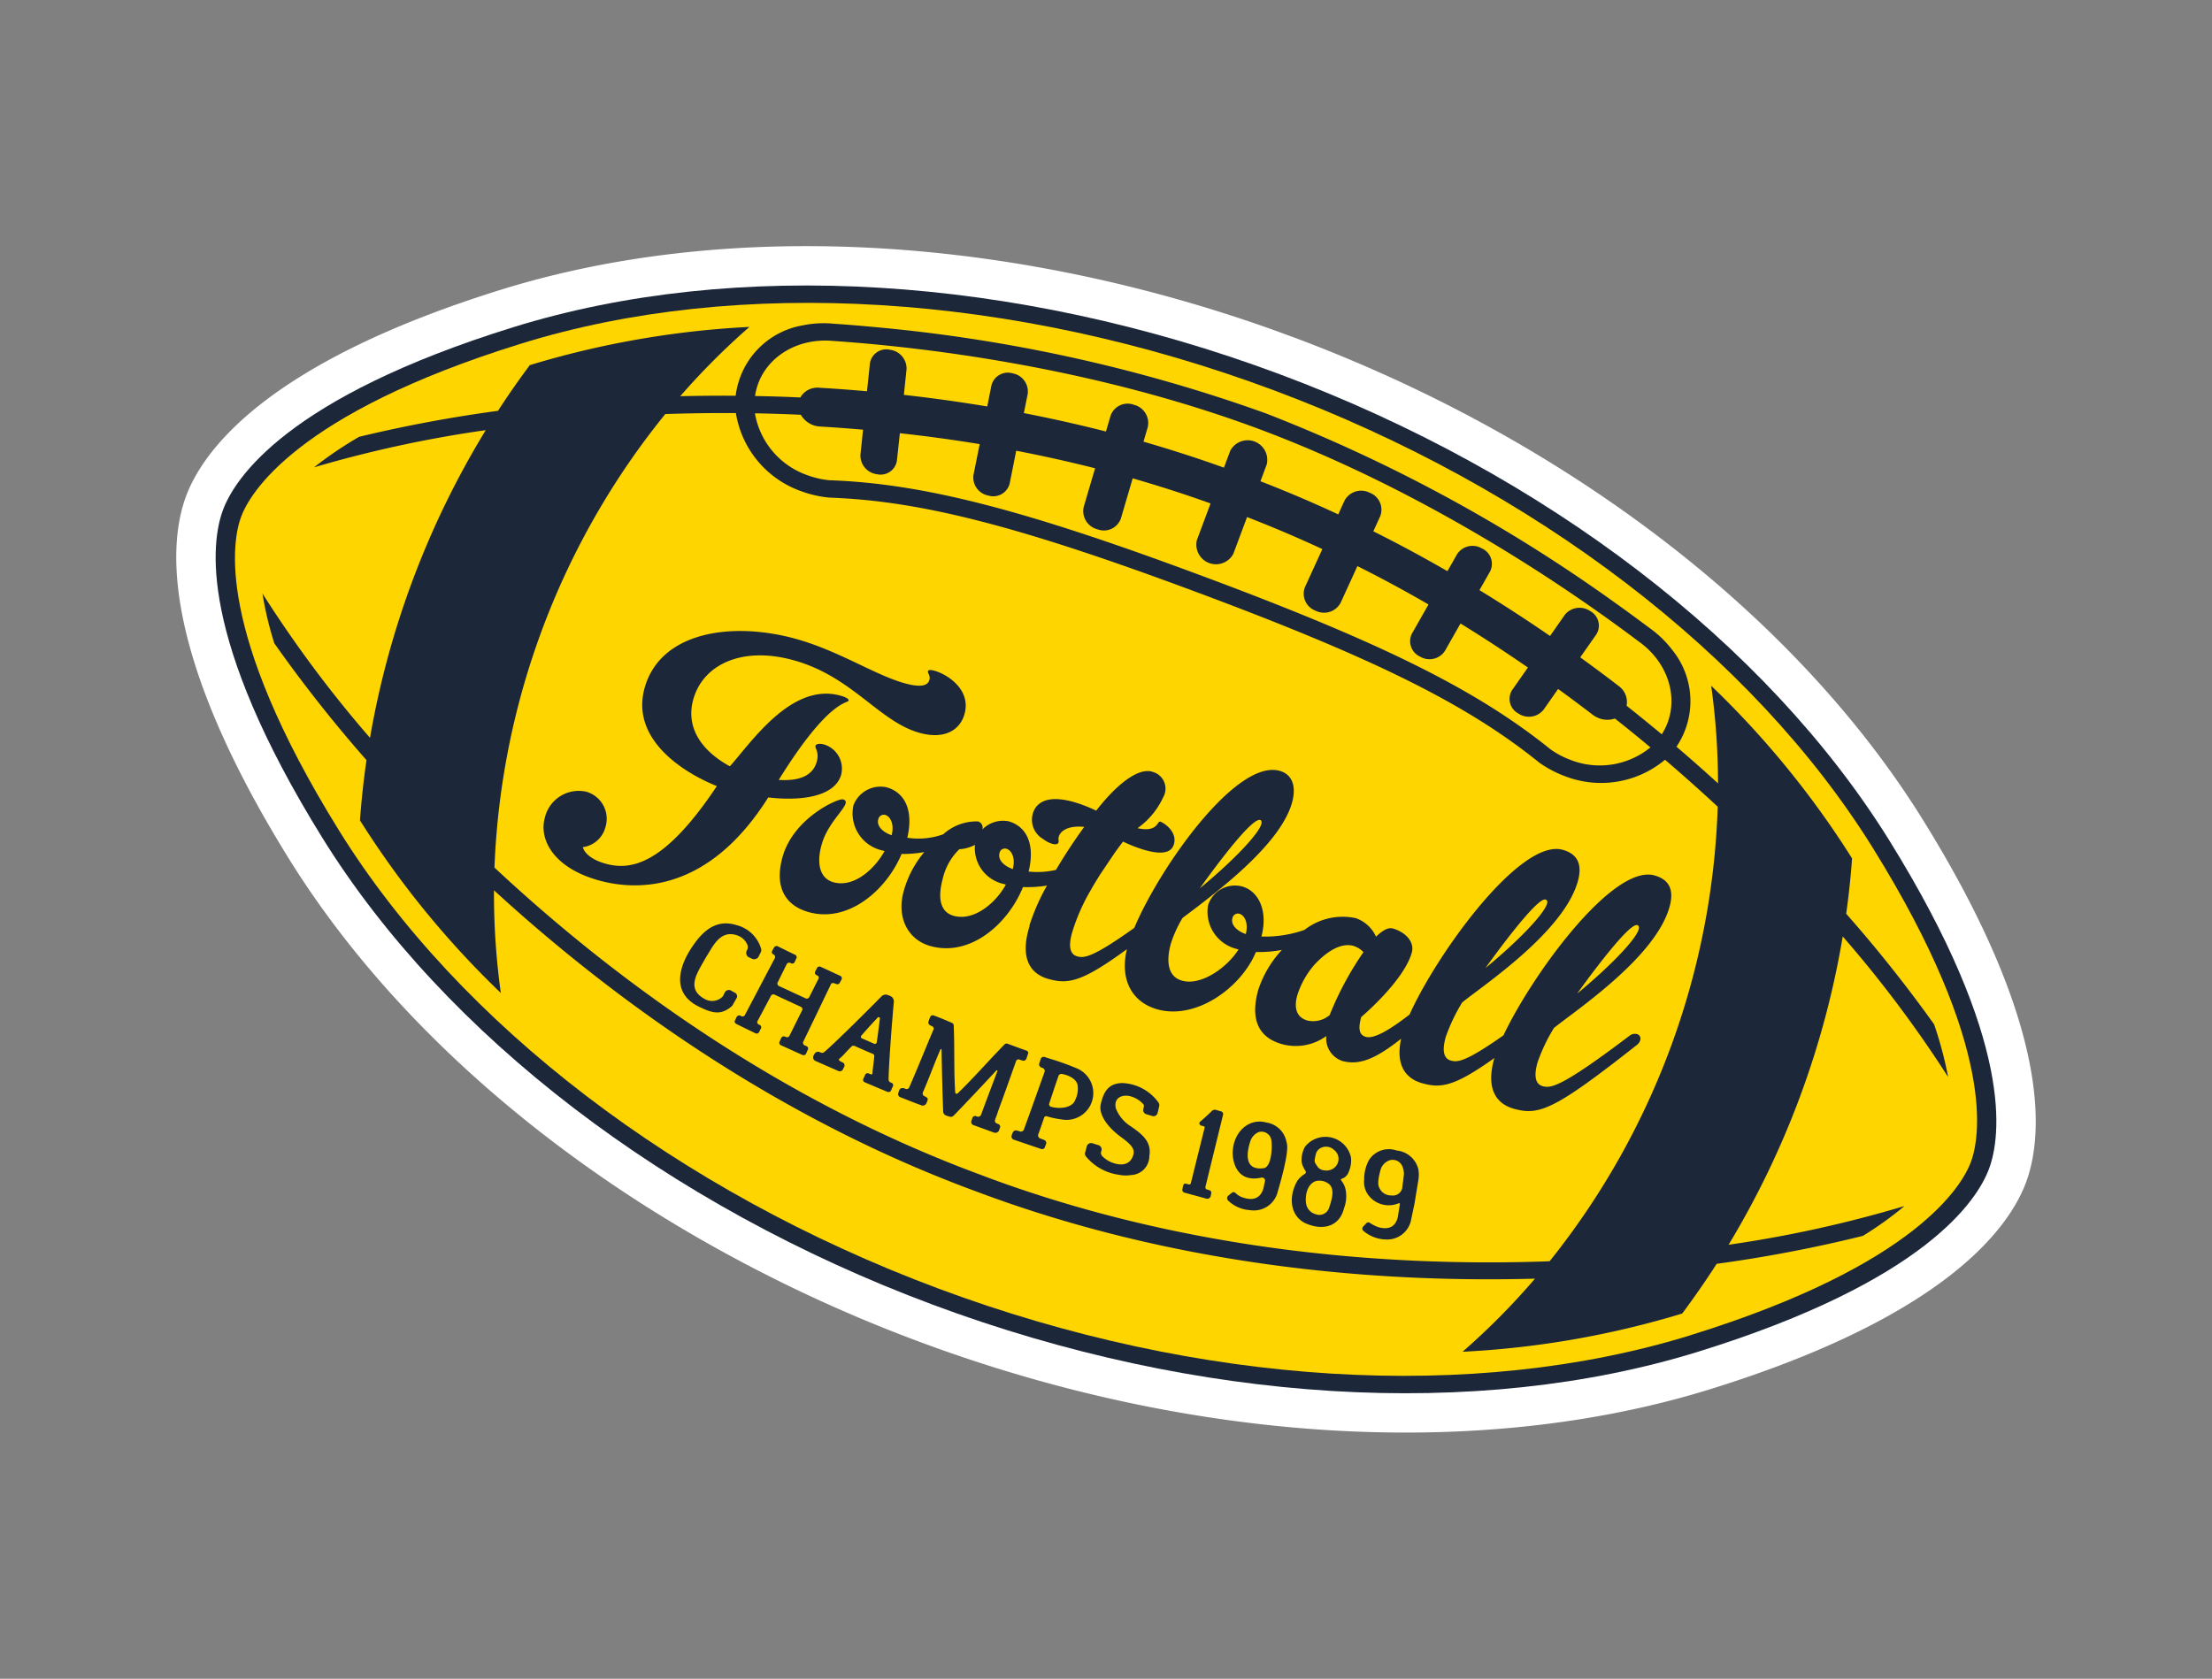
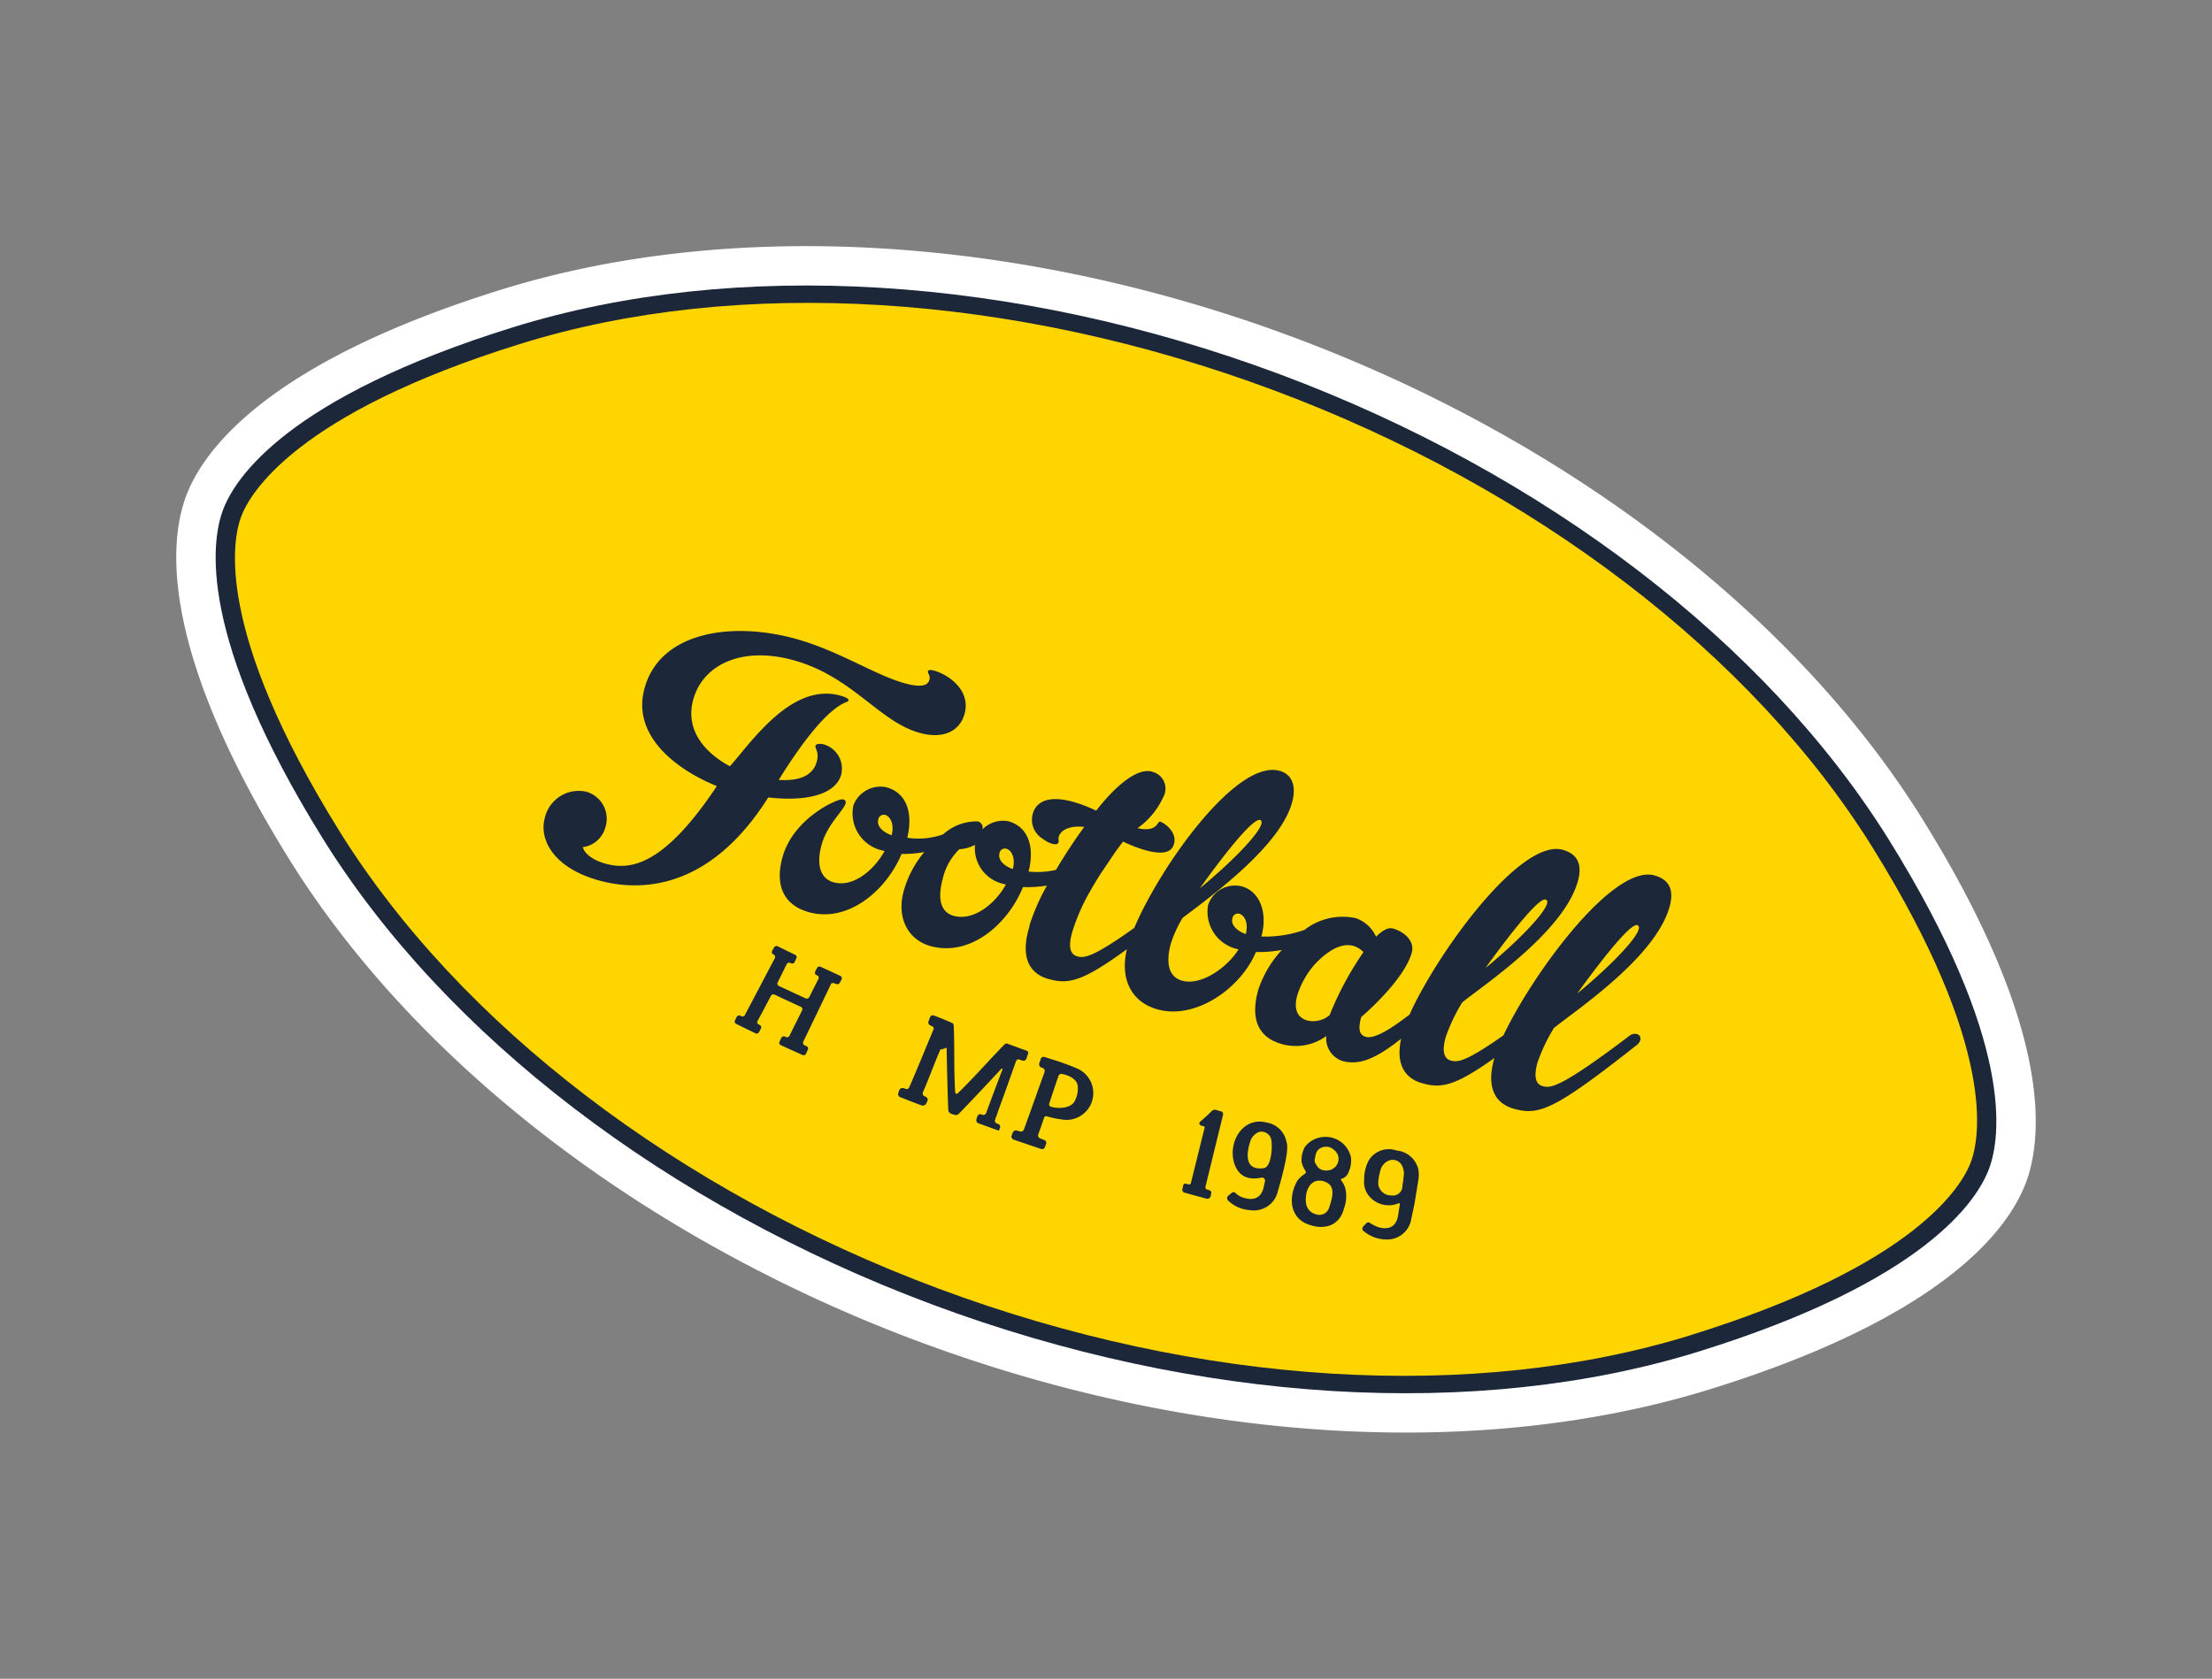
<svg xmlns="http://www.w3.org/2000/svg" width="205.451" height="155.955" viewBox="0 0 205.451 155.955">
  <rect x="0" y="0" width="205.451" height="155.955" fill="#808080" stroke="none" />
  <defs>
    <clipPath id="clip-path">
      <rect id="Rectangle_51" data-name="Rectangle 51" width="182.393" height="99.578" transform="translate(0 0)" fill="none" />
    </clipPath>
  </defs>
  <g id="Groupe_106" data-name="Groupe 106" transform="translate(34.058 0) rotate(20)">
    <g id="Groupe_105" data-name="Groupe 105" clip-path="url(#clip-path)">
      <path id="Tracé_8755" data-name="Tracé 8755" d="M182.393,50.528c.038-4.549-2.574-14.285-20.509-28.387h0C144.27,8.293,118.651.223,91.6,0S38.8,7.44,20.96,21C2.809,34.809.036,44.5,0,49.052S2.577,63.339,20.5,77.438C33,87.264,49.527,94.179,67.737,97.445a136.991,136.991,0,0,0,23.057,2.128c27.059.218,52.8-7.436,70.634-21,18.154-13.809,20.926-23.5,20.965-28.046" fill="#fff" />
      <path id="Tracé_8756" data-name="Tracé 8756" d="M159.622,25.019C142.635,11.662,117.831,3.876,91.567,3.665S40.378,10.836,23.176,23.917C5.637,37.257,3.686,45.96,3.661,49.082S5.444,60.936,22.767,74.56C39.756,87.916,64.56,95.7,90.823,95.913s51.191-7.169,68.391-20.252c17.541-13.344,19.493-22.043,19.518-25.165s-1.784-11.854-19.11-25.477" fill="#1c273a" />
      <path id="Tracé_8757" data-name="Tracé 8757" d="M158.037,74.455c-16.875,12.835-41.369,20.076-67.2,19.871S40.631,86.477,23.965,73.373C6.721,59.811,5.442,51.361,5.459,49.1S6.893,38.4,24.357,25.122C41.231,12.285,65.726,5.044,91.555,5.253S141.763,13.1,158.427,26.2c17.246,13.559,18.525,22.009,18.508,24.277s-1.434,10.694-18.9,23.973" fill="#ffd500" />
-       <path id="Tracé_8758" data-name="Tracé 8758" d="M158.416,65.4a81.44,81.44,0,0,0,.166-30.54,111.63,111.63,0,0,1,13.665,8.922,35.526,35.526,0,0,0-2.9-4.155,128.012,128.012,0,0,0-11.184-6.859c-.361-1.692-.777-3.369-1.245-5.016a.153.153,0,0,1-.029-.024,84.764,84.764,0,0,0-17.755-10.575,66.462,66.462,0,0,1,3.7,8.305q-2.346-.966-4.792-1.881a7.559,7.559,0,0,0-3.476-8.333,9.479,9.479,0,0,0-2.611-1.163c-1.132-.345-2.426-.726-3.865-1.122A146.113,146.113,0,0,0,91.619,7.523l-.012,0h-.136a.038.038,0,0,0-.015,0,146.124,146.124,0,0,0-36.549,4.845c-1.436.372-2.732.73-3.862,1.055a9.551,9.551,0,0,0-2.636,1.121,7.562,7.562,0,0,0-3.63,8.281c-1.641.583-3.244,1.187-4.824,1.8a67.075,67.075,0,0,1,3.837-8.245A84.738,84.738,0,0,0,25.869,26.67a.105.105,0,0,1-.03.022q-.743,2.463-1.325,5a128.576,128.576,0,0,0-11.291,6.677,35.635,35.635,0,0,0-2.969,4.1,112.157,112.157,0,0,1,13.806-8.7,81.281,81.281,0,0,0-.326,30.537A111.818,111.818,0,0,1,9.76,55.12a32.035,32.035,0,0,0,2.616,3.97,127.917,127.917,0,0,0,11.758,7.272q.579,2.773,1.343,5.461c.01.009.019.018.026.023A84.811,84.811,0,0,0,43.259,82.423a66.566,66.566,0,0,1-3.86-8.746c14.7,6.091,32.408,10.817,51.113,10.967l.8.006c18.706.153,36.49-4.288,51.284-10.141a66.057,66.057,0,0,1-4,8.684A84.534,84.534,0,0,0,156.521,72.9a.091.091,0,0,0,.033-.022q.8-2.676,1.429-5.436a128.288,128.288,0,0,0,11.873-7.084,32.793,32.793,0,0,0,2.683-3.928A112.675,112.675,0,0,1,158.416,65.4M51.581,14.935c7.74-2.228,23.221-5.954,39.942-5.829,16.723.146,32.147,4.118,39.875,6.485,3.578.978,5.685,4.2,4.967,7.369q-1.965-.7-3.979-1.375a1.834,1.834,0,0,0-1.315-1.471c-1.424-.453-2.847-.876-4.268-1.28l.677-2.515a1.537,1.537,0,0,0-1.286-1.843,1.752,1.752,0,0,0-2.087,1.135l-.618,2.315q-3.823-.989-7.616-1.759l.334-1.978a1.571,1.571,0,0,0-1.46-1.741,1.708,1.708,0,0,0-1.967,1.282l-.305,1.8q-3.891-.686-7.735-1.127l.122-1.541a1.684,1.684,0,0,0-1.677-1.711,1.75,1.75,0,0,0-1.933,1.479l-.111,1.41Q97.188,13.7,93.3,13.62l.012-1.671a1.823,1.823,0,0,0-3.618-.026l-.015,1.668q-3.893.018-7.846.289l-.09-1.41a1.747,1.747,0,0,0-1.909-1.508,1.68,1.68,0,0,0-1.7,1.681l.1,1.543q-3.851.381-7.751,1l-.275-1.8a1.712,1.712,0,0,0-1.95-1.316,1.574,1.574,0,0,0-1.486,1.719l.305,1.981q-3.809.706-7.646,1.637l-.582-2.327a1.754,1.754,0,0,0-2.065-1.169,1.537,1.537,0,0,0-1.318,1.825l.633,2.526q-2.139.57-4.285,1.211a1.823,1.823,0,0,0-1.336,1.449c-1.354.42-2.687.862-4,1.312-.669-3.185,1.493-6.37,5.112-7.3m-.513,7.488a2.192,2.192,0,0,0,2.035.415c1.29-.388,2.578-.749,3.863-1.095l.57,2.28A1.75,1.75,0,0,0,59.6,25.188a1.531,1.531,0,0,0,1.313-1.821L60.3,20.882q3.669-.9,7.312-1.584l.441,2.9A1.709,1.709,0,0,0,70,23.513,1.573,1.573,0,0,0,71.485,21.8l-.474-3.086q3.746-.6,7.442-.974l.237,3.751A1.744,1.744,0,0,0,80.6,22.992a1.674,1.674,0,0,0,1.7-1.679l-.245-3.889c2.549-.177,5.085-.271,7.593-.282l-.029,3.635a1.823,1.823,0,0,0,3.618.029l.03-3.635q3.765.077,7.589.405l-.311,3.886a1.685,1.685,0,0,0,1.681,1.708,1.746,1.746,0,0,0,1.93-1.477l.3-3.746q3.693.426,7.424,1.09l-.52,3.078a1.572,1.572,0,0,0,1.459,1.745,1.707,1.707,0,0,0,1.968-1.284l.49-2.894q3.623.747,7.283,1.7l-.664,2.478a1.535,1.535,0,0,0,1.287,1.84,1.748,1.748,0,0,0,2.085-1.131l.609-2.273c1.279.368,2.559.748,3.842,1.156a2.217,2.217,0,0,0,.662.1,2.132,2.132,0,0,0,1.39-.479c1.361.449,2.7.912,4.02,1.391a7.434,7.434,0,0,1-6.586,3.631,8.1,8.1,0,0,1-2.033-.275c-8.272-2.835-17.948-3.942-35.7-4.083h-.135c-17.75-.145-27.44.805-35.7,3.49a8.161,8.161,0,0,1-2.095.256h0a7.421,7.421,0,0,1-6.525-3.734c1.331-.459,2.678-.9,4.05-1.331m40.261,60.64-.8-.006C71.458,82.9,53.459,77.948,38.718,71.678a71.246,71.246,0,0,1,.5-45.019q2.982-1.2,6.13-2.328a9.254,9.254,0,0,0,8.186,4.746,10.121,10.121,0,0,0,2.677-.341c8.089-2.624,17.607-3.549,35.118-3.408h.135c17.513.142,27.015,1.218,35.119,4a10.3,10.3,0,0,0,2.612.364,9.259,9.259,0,0,0,8.261-4.612q3.127,1.173,6.093,2.425a71.245,71.245,0,0,1-.231,45.022C128.474,78.551,110.4,83.219,91.329,83.063" fill="#1c273a" />
-       <path id="Tracé_8759" data-name="Tracé 8759" d="M64,75.359c-.036.267-.077.451-.115.72a.753.753,0,0,1-.1.249c-.631,1.057-1.427,1.159-2.888.987-2.856-.353-2.87-3-2.447-4.827.366-1.564,1.046-3.379,3.216-3.475a3.2,3.2,0,0,1,2.875,1.242.507.507,0,0,1,.11.39c-.035.232-.039.337-.05.431a.483.483,0,0,1-.53.379c-.085-.011-.173-.017-.254-.026a.444.444,0,0,1-.44-.43.8.8,0,0,1,.009-.164.557.557,0,0,0-.122-.429,1.561,1.561,0,0,0-1.121-.52c-1.793-.032-1.842,1.755-2.116,2.912-.248,1.608-.823,3.423,1.314,3.687a1.376,1.376,0,0,0,1.4-.816c.036-.232.032-.317.052-.447a.429.429,0,0,1,.508-.318,2.642,2.642,0,0,0,.338.052.386.386,0,0,1,.369.4" fill="#1c273a" />
      <path id="Tracé_8760" data-name="Tracé 8760" d="M71.83,78.039a.272.272,0,0,1-.3.213c-.717-.051-1.429-.109-2.147-.162a.245.245,0,0,1-.251-.254c.008-.141.021-.284.032-.419a.272.272,0,0,1,.3-.212.177.177,0,0,0,.055,0A.242.242,0,0,0,69.808,77c.1-.886.2-1.771.3-2.653a.238.238,0,0,0-.247-.247c-.885-.07-1.763-.147-2.646-.227a.256.256,0,0,0-.286.193c-.124.89-.246,1.775-.374,2.661-.032.113.082.236.218.257a.392.392,0,0,0,.083.006.239.239,0,0,1,.234.257c-.021.136-.036.276-.051.407a.255.255,0,0,1-.308.194c-.638-.062-1.281-.131-1.923-.2-.149-.019-.263-.123-.244-.251s.028-.265.04-.393a.274.274,0,0,1,.312-.209.151.151,0,0,0,.039.007.249.249,0,0,0,.305-.2q.408-2.976.808-5.953a.248.248,0,0,0-.238-.249.244.244,0,0,1-.233-.261c.024-.129.047-.255.066-.385a.265.265,0,0,1,.3-.2c.589.065,1.18.127,1.769.186a.243.243,0,0,1,.224.247c-.013.14-.025.271-.038.409a.239.239,0,0,1-.3.208l-.029,0a.264.264,0,0,0-.295.208c-.07.639-.138,1.279-.211,1.919a.249.249,0,0,0,.245.249q1.336.117,2.684.227a.256.256,0,0,0,.294-.205c.078-.636.15-1.271.227-1.911a.231.231,0,0,0-.209-.252c-.033,0-.063-.009-.1-.009a.232.232,0,0,1-.21-.253c.017-.136.034-.273.05-.4a.262.262,0,0,1,.287-.2c.657.057,1.314.111,1.972.167a.251.251,0,0,1,.247.252c-.019.13-.036.255-.058.387a.248.248,0,0,1-.26.2c-.065,0-.136,0-.2,0-.146,0-.265.079-.264.21Q71.5,74.14,71.2,77.1a.261.261,0,0,0,.264.245c.046,0,.091,0,.141.011a.237.237,0,0,1,.253.243c-.016.145-.022.295-.029.442" fill="#1c273a" />
-       <path id="Tracé_8761" data-name="Tracé 8761" d="M80.441,78.106c-.011.152-.019.3-.029.453a.269.269,0,0,1-.289.213c-.751-.033-1.5-.072-2.252-.114a.237.237,0,0,1-.248-.236c.012-.149.023-.3.031-.453a.249.249,0,0,1,.278-.206c.067,0,.132.006.2.012.08-.012.141-.068.119-.141-.118-.318-.245-1.087-.4-1.575-.019-.1-.133-.151-.294-.142-.522-.016-1.249-.079-1.723-.106a.258.258,0,0,0-.259.133c-.185.377-.3.661-.464,1.053-.05.125-.159.306-.23.441-.035.072.082.16.169.161s.155.019.232.03a.291.291,0,0,1,.293.3c-.012.1-.026.213-.037.319a.32.32,0,0,1-.358.261c-.755-.046-1.516-.1-2.274-.144a.364.364,0,0,1-.37-.368c.015-.085.026-.167.038-.252a.385.385,0,0,1,.4-.291c.033,0,.062,0,.1.008a.3.3,0,0,0,.279-.141c.47-.793,2.189-4.384,3.247-6.716a.544.544,0,0,1,.558-.292c.06-.005.12,0,.18,0a.559.559,0,0,1,.5.378c.47,1.83,1.676,6.074,2.022,6.99a.3.3,0,0,0,.253.173.8.8,0,0,0,.084,0,.246.246,0,0,1,.253.246m-2.812-3.287c-.121-.664-.45-2.027-.49-2.241,0-.011-.026-.032-.047-.036a.7.7,0,0,1-.1-.007c-.026,0-.059.023-.058.046-.1.227-.647,1.52-.87,2.139a.151.151,0,0,0,.145.2c.33.018.9.06,1.226.079a.164.164,0,0,0,.19-.178" fill="#1c273a" />
-       <path id="Tracé_8762" data-name="Tracé 8762" d="M83.523,73.359c-.013-.043-.091-.037-.1.021-.093,1.276-.08,3.065-.174,4.335a.282.282,0,0,0,.283.263.747.747,0,0,1,.289.066c.121.063.1.308.076.531a.363.363,0,0,1-.385.294c-.613.009-1.541-.029-2.073-.038a.3.3,0,0,1-.308-.258,2.911,2.911,0,0,1-.005-.35c0-.165.179-.284.374-.287a.524.524,0,0,1,.112,0,.263.263,0,0,0,.286-.225c.116-1.67.222-4.809.285-5.842a.232.232,0,0,0-.244-.242,1.035,1.035,0,0,1-.134-.016.3.3,0,0,1-.316-.3,4.289,4.289,0,0,1,.008-.456.25.25,0,0,1,.264-.22c.573-.007,1.382.041,1.821.068a.241.241,0,0,1,.221.139c.731,1.729,1.51,4.118,2.266,5.813a.021.021,0,0,1,.011.023.135.135,0,0,0,.234.007c.927-1.895,1.706-3.945,2.546-5.778a.255.255,0,0,1,.238-.152c.135,0,1.463.012,1.8,0,.2,0,.305.056.307.229,0,.1.013.4.011.5a.285.285,0,0,1-.287.268c-.1,0-.187.01-.269.012a.23.23,0,0,0-.268.227c.012,1.34.023,2.64.024,3.832,0,.488-.014.936.011,1.426,0,.069-.014.363,0,.569a.253.253,0,0,0,.265.234.539.539,0,0,0,.151.009.266.266,0,0,1,.262.245c0,.107,0,.212,0,.32a.374.374,0,0,1-.387.317c-.661,0-1.321,0-1.978,0a.309.309,0,0,1-.343-.267c-.011-.154-.009-.319-.01-.354a.275.275,0,0,1,.312-.243.062.062,0,0,1,.023,0,.294.294,0,0,0,.32-.249c0-1.294.023-2.862.039-4.35,0-.078-.1-.091-.124-.01-.514,1.253-2.235,5.221-2.3,5.313a.366.366,0,0,1-.347.179,1.67,1.67,0,0,1-.352.01.407.407,0,0,1-.314-.225c-.732-1.793-1.437-3.6-2.124-5.393" fill="#1c273a" />
+       <path id="Tracé_8762" data-name="Tracé 8762" d="M83.523,73.359c-.013-.043-.091-.037-.1.021-.093,1.276-.08,3.065-.174,4.335a.282.282,0,0,0,.283.263.747.747,0,0,1,.289.066c.121.063.1.308.076.531a.363.363,0,0,1-.385.294c-.613.009-1.541-.029-2.073-.038a.3.3,0,0,1-.308-.258,2.911,2.911,0,0,1-.005-.35c0-.165.179-.284.374-.287a.524.524,0,0,1,.112,0,.263.263,0,0,0,.286-.225c.116-1.67.222-4.809.285-5.842a.232.232,0,0,0-.244-.242,1.035,1.035,0,0,1-.134-.016.3.3,0,0,1-.316-.3,4.289,4.289,0,0,1,.008-.456.25.25,0,0,1,.264-.22c.573-.007,1.382.041,1.821.068a.241.241,0,0,1,.221.139c.731,1.729,1.51,4.118,2.266,5.813a.021.021,0,0,1,.011.023.135.135,0,0,0,.234.007c.927-1.895,1.706-3.945,2.546-5.778a.255.255,0,0,1,.238-.152c.135,0,1.463.012,1.8,0,.2,0,.305.056.307.229,0,.1.013.4.011.5a.285.285,0,0,1-.287.268c-.1,0-.187.01-.269.012a.23.23,0,0,0-.268.227c.012,1.34.023,2.64.024,3.832,0,.488-.014.936.011,1.426,0,.069-.014.363,0,.569a.253.253,0,0,0,.265.234.539.539,0,0,0,.151.009.266.266,0,0,1,.262.245c0,.107,0,.212,0,.32c-.661,0-1.321,0-1.978,0a.309.309,0,0,1-.343-.267c-.011-.154-.009-.319-.01-.354a.275.275,0,0,1,.312-.243.062.062,0,0,1,.023,0,.294.294,0,0,0,.32-.249c0-1.294.023-2.862.039-4.35,0-.078-.1-.091-.124-.01-.514,1.253-2.235,5.221-2.3,5.313a.366.366,0,0,1-.347.179,1.67,1.67,0,0,1-.352.01.407.407,0,0,1-.314-.225c-.732-1.793-1.437-3.6-2.124-5.393" fill="#1c273a" />
      <path id="Tracé_8763" data-name="Tracé 8763" d="M92.949,78.022a.3.3,0,0,0,.3-.273c0-1.911-.016-3.82-.026-5.73a.292.292,0,0,0-.313-.259.5.5,0,0,0-.108,0,.316.316,0,0,1-.311-.268c0-.155-.01-.3-.015-.456a.285.285,0,0,1,.286-.3c.207-.005.412-.015.613-.022a24.239,24.239,0,0,1,2.5-.01,2.49,2.49,0,0,1,.3,4.952,7.715,7.715,0,0,1-1.32.184.215.215,0,0,0-.219.2c.01.469.029,1.261.021,1.686a.309.309,0,0,0,.33.261c.109,0,.218,0,.327.006a.3.3,0,0,1,.331.267c0,.119-.006.235,0,.354a.285.285,0,0,1-.312.263c-.875.021-1.752.041-2.629.055a.314.314,0,0,1-.336-.281c0-.116,0-.235.01-.347a.318.318,0,0,1,.3-.265c.093-.008.184-.017.274-.027m1.685-3.351a.234.234,0,0,0,.264.217c.776-.049,1.9-.553,1.888-1.369a2.34,2.34,0,0,0-.209-1.257c-.218-.543-.986-.718-1.768-.585a.286.286,0,0,0-.247.285c.018.91.04,1.784.072,2.709" fill="#1c273a" />
-       <path id="Tracé_8764" data-name="Tracé 8764" d="M104.065,78.287a3,3,0,0,1-1.049.365,4.813,4.813,0,0,1-3.524-.564.442.442,0,0,1-.163-.251c-.019-.23-.04-.458-.061-.688a.422.422,0,0,1,.425-.4c.17-.009.347-.014.52-.023a.426.426,0,0,1,.473.327c0,.066.007.134.009.2a.444.444,0,0,0,.229.3,2.5,2.5,0,0,0,1.316.249c.7-.032,1.474-.385,1.358-1.407-.077-.64-.832-.854-1.723-1.125-1.144-.338-2.556-1.088-2.718-2.169-.2-1.449.181-2.165,1.214-2.561a4.351,4.351,0,0,1,3.776.56.441.441,0,0,1,.166.261c.031.239.06.48.082.722a.386.386,0,0,1-.4.386c-.178.012-.357.022-.535.033a.384.384,0,0,1-.425-.327c-.017-.085-.029-.171-.047-.255a.261.261,0,0,0-.148-.213,2.478,2.478,0,0,0-1.322-.269c-.678.038-1.5.582-.932,1.5a3.432,3.432,0,0,0,1.924,1.121c1.037.283,2.29.6,2.527,1.986a1.76,1.76,0,0,1-.969,2.243" fill="#1c273a" />
      <path id="Tracé_8765" data-name="Tracé 8765" d="M110.915,76.952a.2.2,0,0,0,.2.194,1.236,1.236,0,0,1,.234-.009.234.234,0,0,1,.274.181c.013.1.039.21.051.337a.33.33,0,0,1-.326.311c-.653.051-1.736.143-2.054.169a.271.271,0,0,1-.315-.219c-.016-.128-.033-.247-.052-.373a.213.213,0,0,1,.2-.238c.077-.008.157-.014.233-.024.142-.009.173-.1.162-.2-.064-.615-.4-3.753-.556-5.268a.116.116,0,0,0-.114-.084c-.08.009-.161.015-.24.021-.189.008-.312-.151-.233-.3.232-.394.554-1.031.7-1.34a.4.4,0,0,1,.34-.2c.121-.013.291-.014.436-.027a.254.254,0,0,1,.306.207q.375,3.432.753,6.861" fill="#1c273a" />
      <path id="Tracé_8766" data-name="Tracé 8766" d="M114.217,69.407a2.23,2.23,0,0,1,2.347,1.066c.2.259.58.851.831,4.852a2.284,2.284,0,0,1-1.858,2.259,3.211,3.211,0,0,1-2.205-.143.31.31,0,0,1-.149-.422l.23-.387a.26.26,0,0,1,.294-.1,1.727,1.727,0,0,0,.832.172c1.322-.033,1.563-.843,1.474-1.538-.03-.205-.057-.409-.083-.612a.288.288,0,0,0-.442-.164c-1.974,1.248-3.043-.509-3.312-1.374-.557-1.826.394-3.488,2.041-3.608m1.2,4.071c.653-.359.049-2.288-.3-2.794a.937.937,0,0,0-1.27-.216,1.4,1.4,0,0,0-.461,1.133c.039,1.074.387,2.75,2.033,1.877" fill="#1c273a" />
      <path id="Tracé_8767" data-name="Tracé 8767" d="M120.891,76.975c-1.6-.1-2.454-1.695-2.145-3.464a2.335,2.335,0,0,1,.433-.836.205.205,0,0,0-.046-.289,2.2,2.2,0,0,1-.621-.663,2.554,2.554,0,0,1-.183-1.419,2.424,2.424,0,0,1,4.373-.5,2.7,2.7,0,0,1,.24,1.349.99.99,0,0,1-.394.781.1.1,0,0,0,.019.163,1.91,1.91,0,0,1,.707.722,3.154,3.154,0,0,1,.417,1.611c.189,1.772-1.15,2.63-2.8,2.54m-.648-1.721a1.216,1.216,0,0,0,1.162.6.95.95,0,0,0,.97-.957c-.027-.564,0-1.835-.767-2.1a1.432,1.432,0,0,0-1.194.13c-.711.506-.563,1.624-.171,2.326m1.135-3.813a1.1,1.1,0,0,0,.326-.876,1.047,1.047,0,0,0-.755-.911,1.067,1.067,0,0,0-1.295.374c-.224.362-.144.587-.072,1.06.051.314.255.382.426.524a.838.838,0,0,0,.709.152,1.277,1.277,0,0,0,.661-.323" fill="#1c273a" />
      <path id="Tracé_8768" data-name="Tracé 8768" d="M124.322,69.508a2.189,2.189,0,0,1,2.13-1.791,2.3,2.3,0,0,1,2.486.946,3.1,3.1,0,0,1,.356,1c.135.7.265,1.407.4,2.106.08.578.164,1.151.245,1.733a2.268,2.268,0,0,1-1.6,2.323,3.315,3.315,0,0,1-2.231-.034.271.271,0,0,1-.171-.351c.056-.132.113-.264.172-.4a.255.255,0,0,1,.323-.151,3.361,3.361,0,0,0,.882.1c1.277-.105,1.459-.906,1.333-1.6-.071-.367-.143-.729-.212-1.095a.079.079,0,0,0-.133-.036,2.367,2.367,0,0,1-2.705.369,2.023,2.023,0,0,1-1.049-1.307,3.76,3.76,0,0,1-.222-1.818m1.765,1.986a1.173,1.173,0,0,0,1.342.31.245.245,0,0,0,.092-.022.874.874,0,0,0,.6-.974c-.085-.344-.16-.734-.167-.77a1.334,1.334,0,0,1-.065-.252,1.7,1.7,0,0,0-.434-.853.971.971,0,0,0-1.309-.134,1.33,1.33,0,0,0-.488,1.173c.03.291.109,1.251.427,1.522" fill="#1c273a" />
      <path id="Tracé_8769" data-name="Tracé 8769" d="M66.021,52.514a2.336,2.336,0,0,0-2.466-2.051c-.305.024-.7.156-.686.392s.542.4.614,1.345c.1,1.316-.847,2.24-2.74,2.794,1.813-8.669,3.6-8.84,3.577-9.144-.006-.066-.085-.231-.864-.172-4.7.36-6.3,6.911-7.408,9.679-2.988-.45-5.115-1.984-5.321-4.684-.254-3.282,2.475-6.209,7.543-6.6,5.61-.436,9.378,2.639,13.264,2.34,2.364-.182,3.453-1.492,3.33-3.078-.18-2.332-2.74-2.915-3.992-2.818-.539.042-.561.179-.556.247.016.2.361.275.4.716.039.507-.4.947-2.057,1.078-2.872.22-6.718-.739-10.874-.423-6.182.48-12.086,3.687-11.669,9.09.371,4.8,5.776,6.15,9.423,6.276-2.062,8.484-4.762,10.119-7.259,10.308-1.994.155-2.5-.72-2.5-.72a2.512,2.512,0,0,0,1.34-2.45,2.615,2.615,0,0,0-2.808-2.5,3.235,3.235,0,0,0-2.782,3.582c.163,2.128,2.387,4.094,6.676,3.764,3.65-.281,9.949-2.33,12.179-12.627,2.935-.7,5.814-2.147,5.643-4.345" fill="#1c273a" />
      <path id="Tracé_8770" data-name="Tracé 8770" d="M143.7,49.923a.768.768,0,0,0-.552.347c-4.368,6.762-5.228,7.132-6,7.192-.739.057-1.1-.663-1.2-1.879a16.389,16.389,0,0,1,.336-3.56c1.355-2.246,6.619-9.38,6.242-14.244-.118-1.52-.793-2.387-2.315-2.266-3.977.305-7.505,12.434-8.1,18.76-2.49,3.571-3.163,3.822-3.783,3.871-.743.057-1.106-.665-1.2-1.882a16.506,16.506,0,0,1,.339-3.559c1.356-2.245,6.617-9.38,6.243-14.245-.12-1.519-.8-2.384-2.319-2.267-4.08.313-7.688,13.08-8.135,19.247-1.159,1.835-2.282,3.271-3.1,3.335-.606.045-.946-.367-1.038-1.585,0,0,2.572-4.484,2.365-7.218-.087-1.114-1.313-1.6-2.427-1.512-.44.034-.844.507-1.2,1.248a3.22,3.22,0,0,0-2.351-.974A5.764,5.764,0,0,0,111.4,51.38a10.9,10.9,0,0,1-3.552,1.953c-.224-2.463-1.69-3.88-3.275-3.756a2.612,2.612,0,0,0-2.374,2.732,3.558,3.558,0,0,0,3.891,2.893l.171-.013c-.426,1.969-2.109,4.376-3.931,4.518-1.454.113-2.041-1.306-2.162-2.893a11.3,11.3,0,0,1,.206-2.6c2.248-3.438,6.2-9.516,5.892-13.537-.128-1.622-.908-2.477-2.088-2.388-4.174.321-7.4,12.227-7.7,18.326-2.731,3.98-3.431,4.247-4.078,4.3-.742.057-1.1-.665-1.2-1.88a18.469,18.469,0,0,1,.269-4.284q.141-.843.336-1.729l.595-2.392q.171-.6.352-1.19c.291.029.537.048.728.056,1.888.081,3.811-.141,3.8-1.354-.006-1.175-1.325-1.6-1.876-1.628-.379-.016.176,1.035-1.809,1.295a7.242,7.242,0,0,0,1.257-3.525A1.608,1.608,0,0,0,93.2,42.412c-1.512-.041-2.9,2.449-3.769,5.179-2.893-.261-5.072.21-5.411,1.762a2.062,2.062,0,0,0,1.661,2.4c.715.225,1.395.164,1.461-.127A.344.344,0,0,0,87.1,51.4a.8.8,0,0,1-.087-.618c.124-.558.751-1.11,1.886-1.388-.455,1.582-.826,3.172-1.1,4.647a7.646,7.646,0,0,1-2.338,1.016c-.267-2.56-1.593-3.886-3.349-3.75a2.687,2.687,0,0,0-2.023,1.55.583.583,0,0,0-.654-.563,4.615,4.615,0,0,0-2.607,2.221A6.83,6.83,0,0,1,73.8,55.96c-.3-2.561-1.625-3.888-3.418-3.746a2.688,2.688,0,0,0-2.311,2.624,3.522,3.522,0,0,0,3.97,3.022l.2-.016c-.294,1.893-1.508,4.195-3.472,4.347-1.383.1-2.1-1.2-2.225-2.918-.15-1.927.836-3.671.783-4.344-.016-.2-.123-.3-.359-.277-.442.033-3.734,3.173-3.442,6.957.211,2.737,1.646,4.158,4.048,3.973,3.814-.3,6.078-4.412,6.244-8.028a10.7,10.7,0,0,0,1.921-.885,9.68,9.68,0,0,0-.557,4.043c.2,2.6,1.948,4.131,4.075,3.968,3.853-.3,6.082-4.413,6.208-8.092a10.943,10.943,0,0,0,2.047-.893,19.765,19.765,0,0,0-.262,4.065l.031-.009c0,.115.008.225.018.332.208,2.738,1.486,3.86,3.31,3.72,1.906-.146,3.02-.8,5.9-5.088.346,2.959,2.189,4.462,4.572,4.281,3.712-.287,6.617-4.521,6.779-8.135a11.625,11.625,0,0,0,2.2-1.01,10.094,10.094,0,0,0-.795,4.23c.21,2.737,1.441,4.174,3.807,3.991a4.807,4.807,0,0,0,3.6-2.113,2.207,2.207,0,0,0,2.173,1.668c1.694-.131,2.9-1.312,4.443-3.808.322,2.367,1.553,3.345,3.259,3.213,1.809-.139,2.912-.737,5.5-4.5,0,.031,0,.06,0,.091.21,2.741,1.489,3.865,3.312,3.725,2.434-.188,3.579-1.194,8.745-9.544a.84.84,0,0,0,.1-.45.446.446,0,0,0-.511-.436M140.285,40.4c.17-.013.245.116.263.321.075.982-1.315,4.142-3.327,7.561,0,0,2.152-7.811,3.064-7.882m-8.817.68c.169-.014.249.118.264.319.073.981-1.311,4.145-3.326,7.563,0,0,2.15-7.813,3.062-7.882m-27.43,2.115c.136-.012.219.154.23.322.077.98-1.312,4.146-3.324,7.563,0,0,2.116-7.809,3.094-7.885M70.686,55.283a.523.523,0,0,1,.462-.616c.44-.033,1.089.428,1.21,1.572-.988.008-1.626-.384-1.672-.956M80.325,61.3c-1.384.106-1.995-1.2-2.13-2.932a5.516,5.516,0,0,1,.514-3.06,3.509,3.509,0,0,0,1.225-.877,3.4,3.4,0,0,0,3.759,2.5l.2-.016c-.292,1.925-1.61,4.237-3.57,4.388m2.012-6.954a.508.508,0,0,1,.466-.577c.442-.035,1.086.423,1.206,1.572-.948,0-1.623-.352-1.672-.995m22.4-1.691a.518.518,0,0,1,.463-.613c.441-.034,1.088.424,1.21,1.571-.984.006-1.627-.384-1.673-.958M116.3,58.019a2.369,2.369,0,0,1-1.747,1.184c-1.148.089-1.619-.758-1.707-1.872a7.933,7.933,0,0,1,.53-3.235c.577-1.372,1.522-2.77,2.8-2.868a2.206,2.206,0,0,1,1.073.224,29.69,29.69,0,0,0-.951,6.567" fill="#1c273a" />
    </g>
  </g>
</svg>